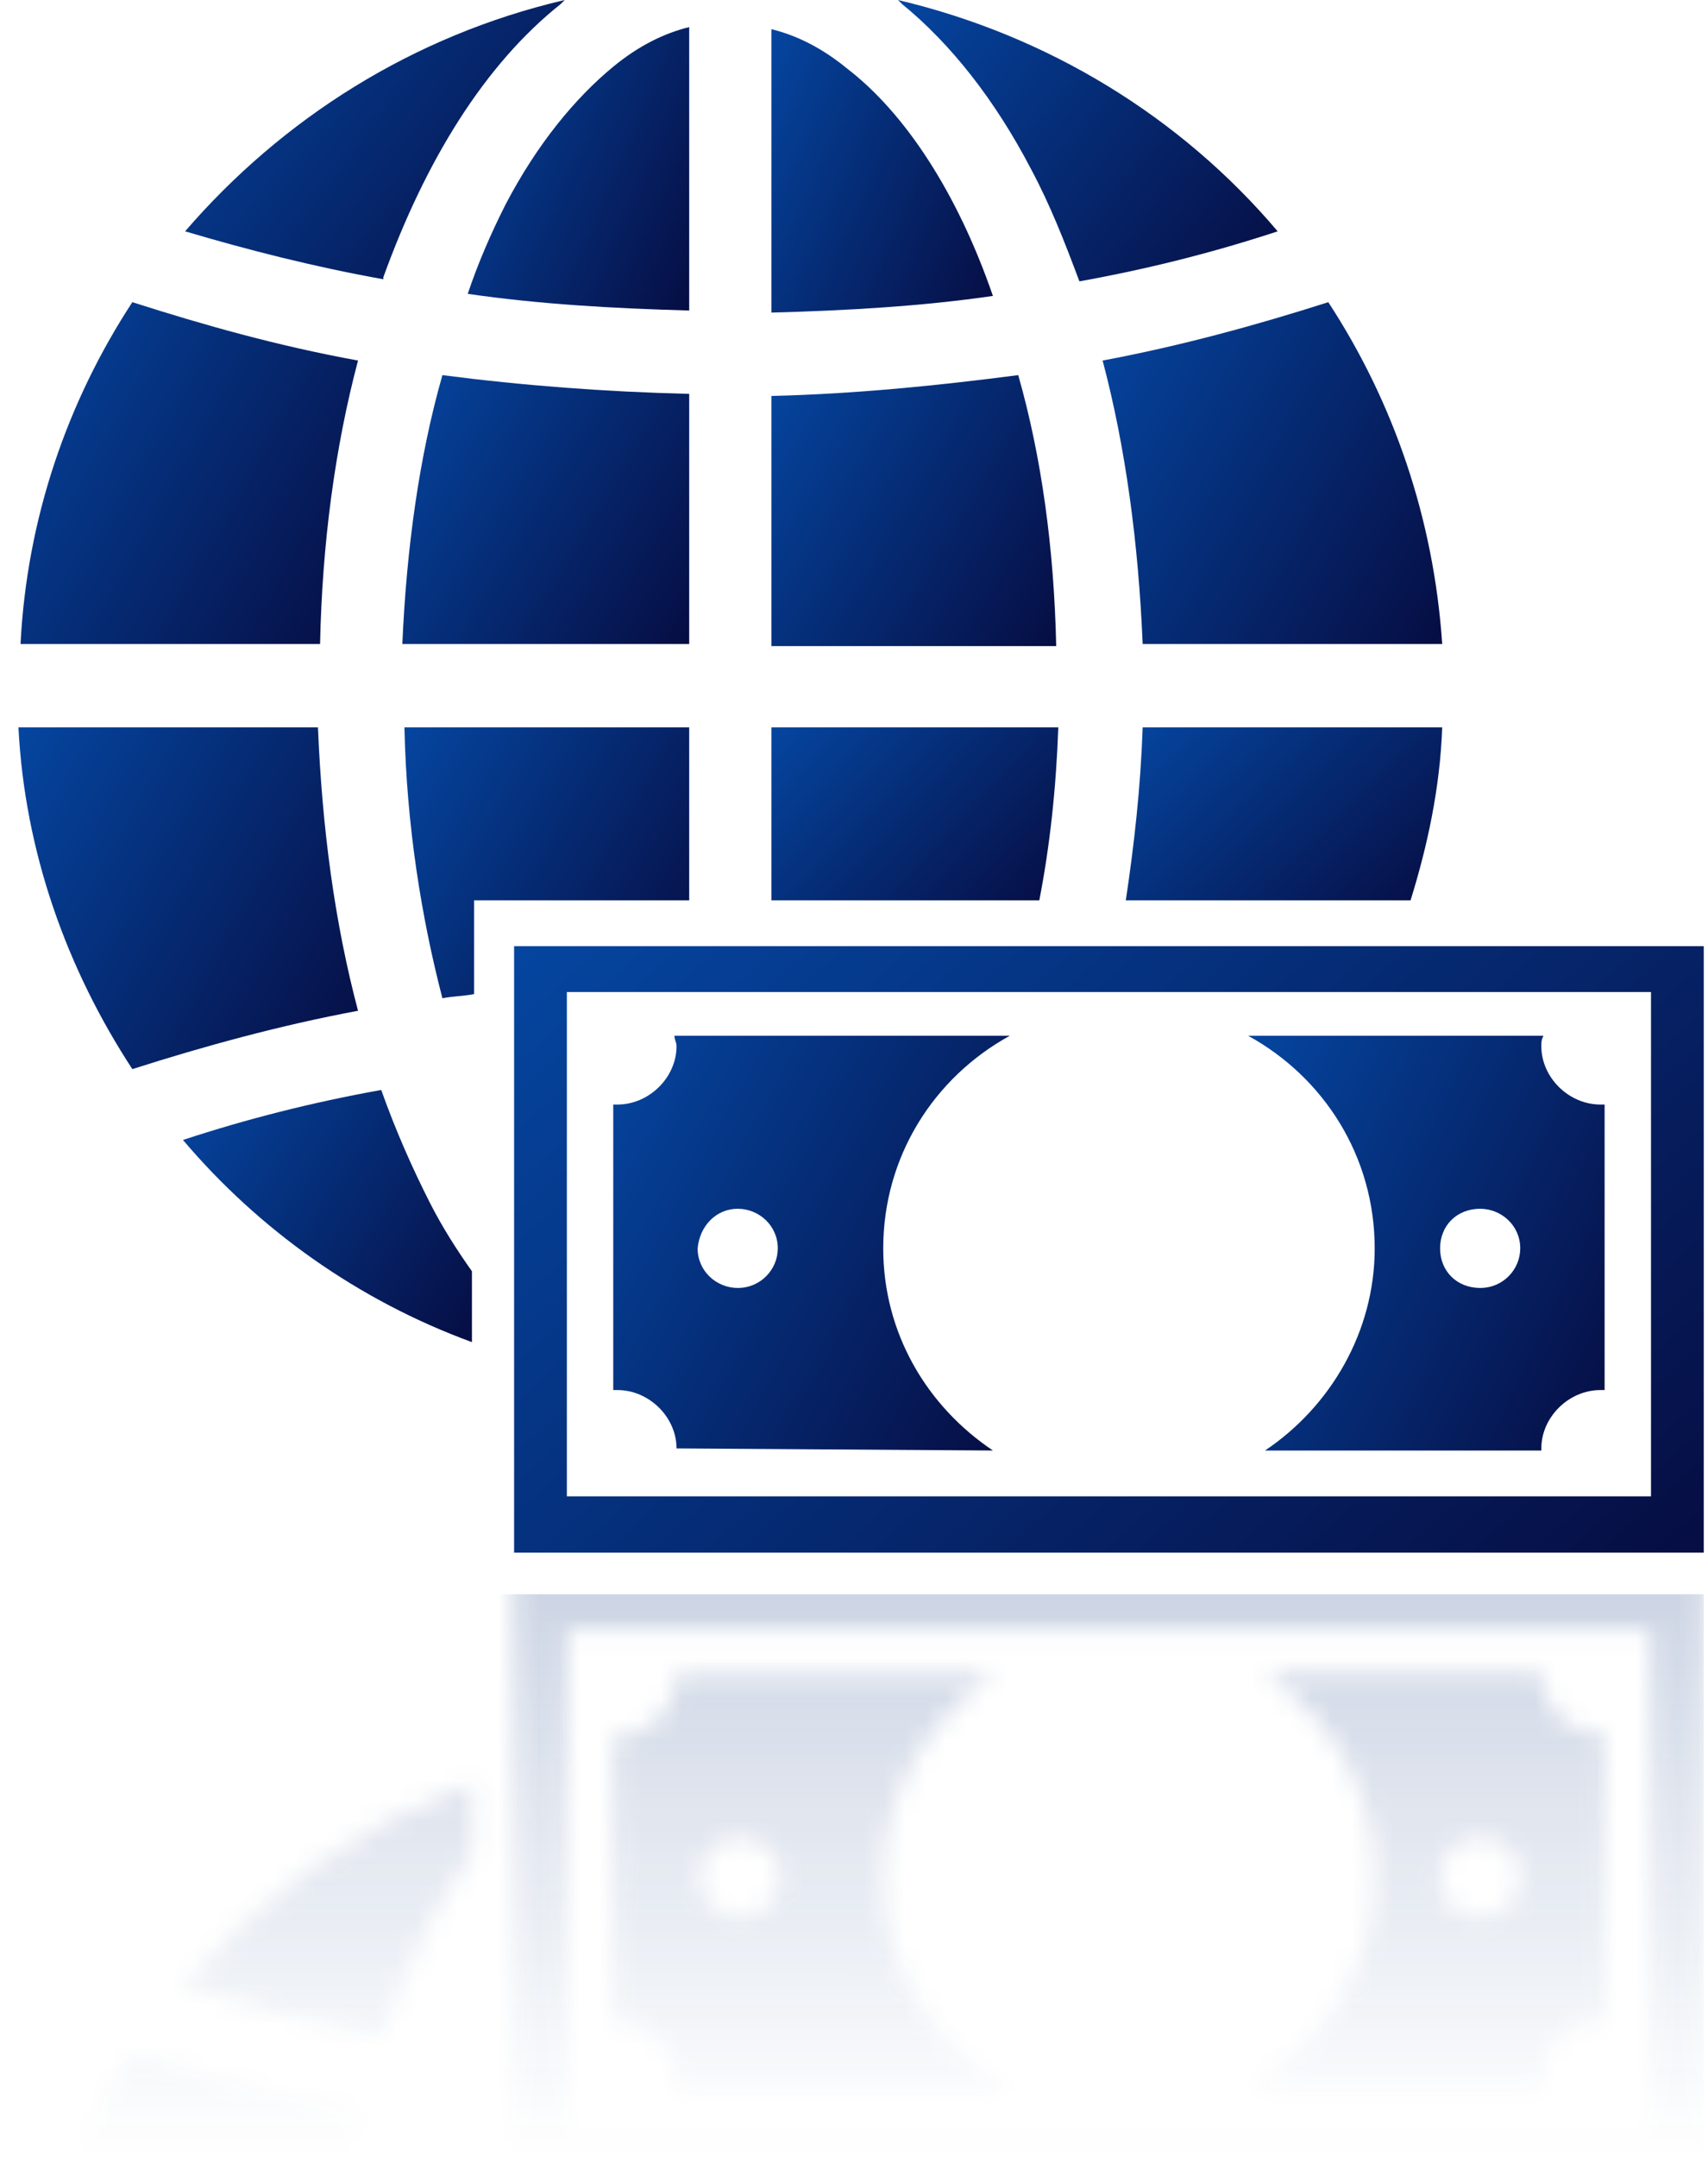
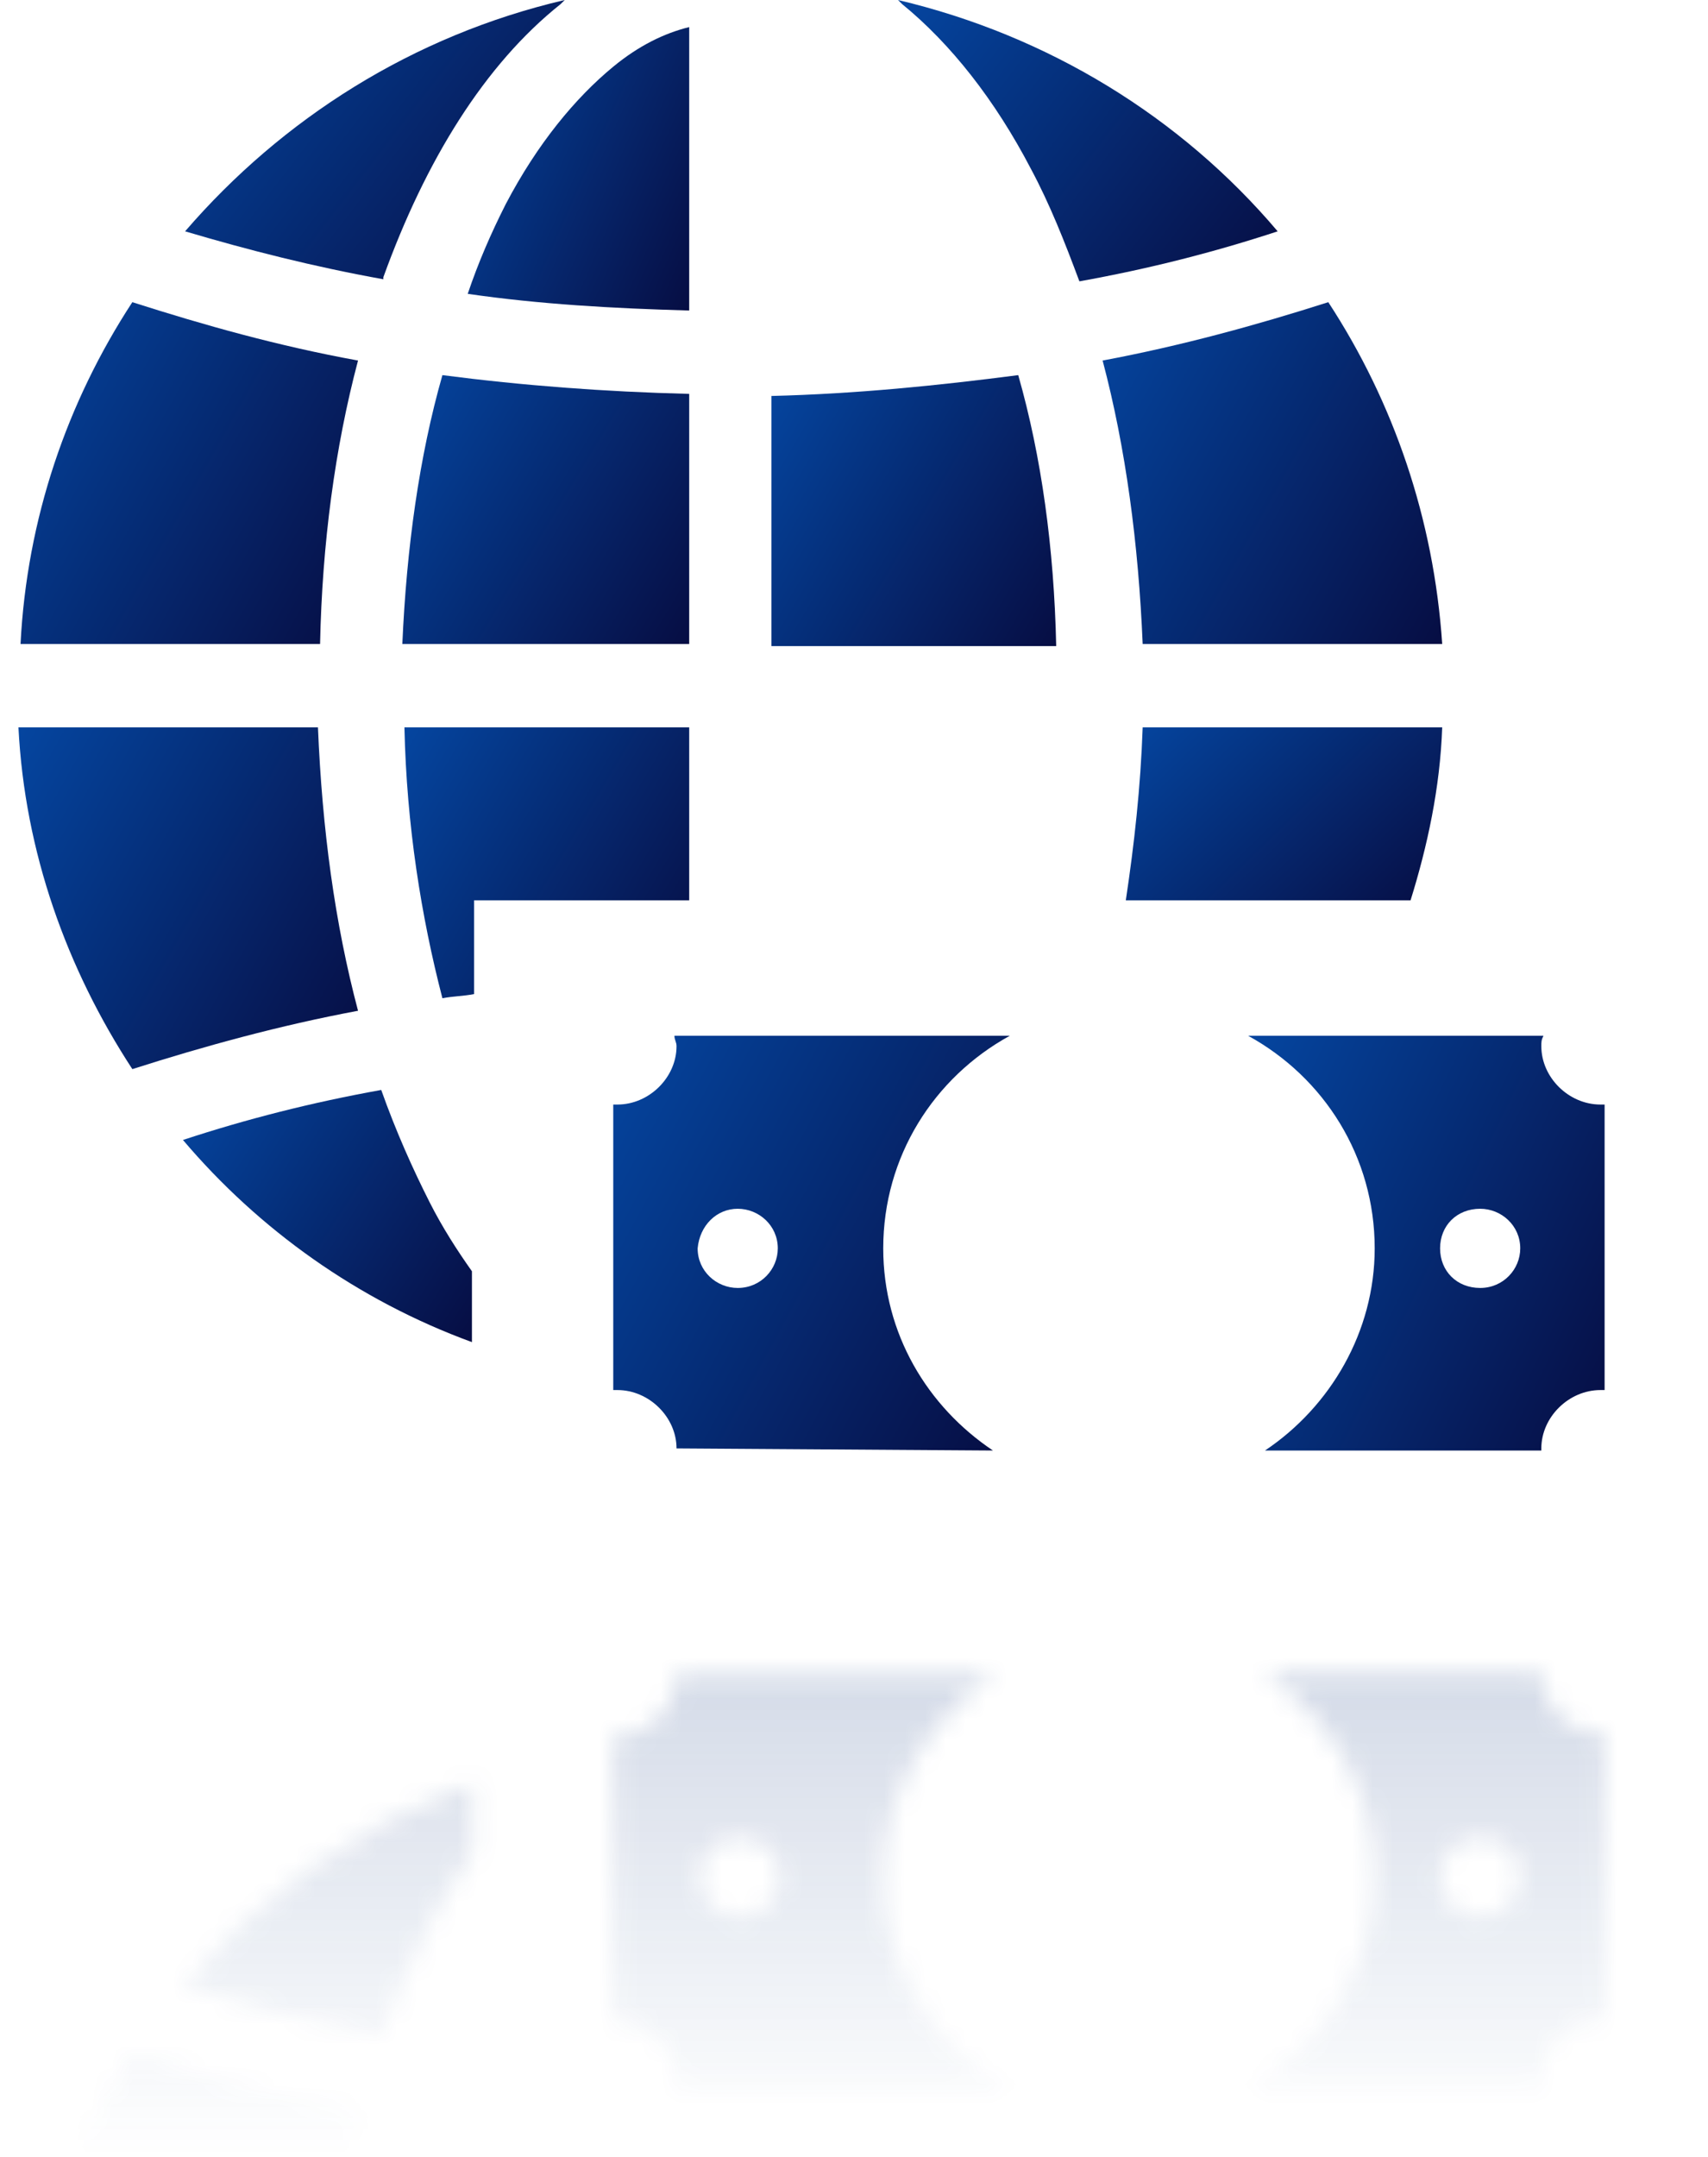
<svg xmlns="http://www.w3.org/2000/svg" width="84" height="106" viewBox="0 0 84 106" fill="none">
-   <path d="M25.284 46.5V76.305H83.791V46.5H25.284ZM81.197 73.539H27.878V48.753H81.197V73.539Z" fill="url(#paint0_linear_223_174)" />
  <path d="M33.272 71.184C33.272 71.184 33.272 71.287 33.272 71.184L48.833 71.287C45.617 69.136 43.438 65.551 43.438 61.352C43.438 56.845 45.928 52.953 49.662 50.904H33.169C33.169 51.109 33.272 51.212 33.272 51.416C33.272 52.953 31.924 54.284 30.368 54.284C30.264 54.284 30.264 54.284 30.16 54.284V68.316C30.264 68.316 30.264 68.316 30.368 68.316C31.924 68.316 33.272 69.648 33.272 71.184ZM36.281 59.406C37.318 59.406 38.252 60.225 38.252 61.352C38.252 62.376 37.422 63.298 36.281 63.298C35.243 63.298 34.31 62.478 34.31 61.352C34.413 60.225 35.243 59.406 36.281 59.406Z" fill="url(#paint1_linear_223_174)" />
  <path d="M67.608 61.352C67.608 65.448 65.43 69.136 62.214 71.287H75.803V71.184C75.803 69.648 77.152 68.316 78.708 68.316C78.812 68.316 78.812 68.316 78.915 68.316V54.284C78.812 54.284 78.812 54.284 78.708 54.284C77.152 54.284 75.803 52.953 75.803 51.416C75.803 51.212 75.803 51.109 75.907 50.904H61.384C65.119 52.953 67.608 56.845 67.608 61.352ZM72.795 59.406C73.832 59.406 74.766 60.225 74.766 61.352C74.766 62.376 73.936 63.298 72.795 63.298C71.654 63.298 70.824 62.478 70.824 61.352C70.824 60.225 71.654 59.406 72.795 59.406Z" fill="url(#paint2_linear_223_174)" />
  <path d="M15.637 35.745H0.907C1.218 41.891 3.293 47.626 6.509 52.543C10.036 51.416 13.77 50.392 17.608 49.675C16.467 45.373 15.845 40.764 15.637 35.745Z" fill="url(#paint3_linear_223_174)" />
  <path d="M17.608 17.719C13.666 17.002 10.035 15.978 6.508 14.851C3.293 19.768 1.322 25.503 1.01 31.649H15.741C15.845 26.732 16.467 22.021 17.608 17.719Z" fill="url(#paint4_linear_223_174)" />
  <path d="M18.749 53.567C15.326 54.182 12.11 55.001 8.998 56.025C12.733 60.429 17.608 63.912 23.21 65.96V62.478C22.484 61.454 21.758 60.327 21.135 59.098C20.305 57.459 19.476 55.615 18.749 53.567Z" fill="url(#paint5_linear_223_174)" />
  <path d="M55.368 44.246H69.372C70.202 41.584 70.824 38.716 70.928 35.745H56.197C56.094 38.716 55.783 41.481 55.368 44.246Z" fill="url(#paint6_linear_223_174)" />
  <path d="M50.699 8.296C51.633 10.037 52.359 11.881 53.085 13.827C56.508 13.213 59.724 12.393 62.836 11.369C58.065 5.736 51.529 1.741 44.164 0C44.268 0.102 44.268 0.102 44.371 0.205C46.757 2.151 48.936 4.916 50.699 8.296Z" fill="url(#paint7_linear_223_174)" />
  <path d="M18.854 13.622C20.928 7.887 23.833 3.175 27.567 0.205C27.671 0.102 27.671 0.102 27.775 0C20.306 1.741 13.874 5.838 9.103 11.369C12.215 12.291 15.43 13.11 18.854 13.725C18.854 13.827 18.854 13.725 18.854 13.622Z" fill="url(#paint8_linear_223_174)" />
  <path d="M56.197 31.649H70.928C70.513 25.503 68.542 19.768 65.326 14.851C61.799 15.978 58.065 17.002 54.227 17.719C55.368 22.021 55.99 26.732 56.197 31.649Z" fill="url(#paint9_linear_223_174)" />
-   <path d="M41.674 3.38C40.429 2.356 39.184 1.741 37.94 1.434V15.363C41.674 15.261 45.305 15.056 48.832 14.544C47.068 9.423 44.475 5.531 41.674 3.38Z" fill="url(#paint10_linear_223_174)" />
  <path d="M33.895 35.745H19.89C19.994 40.559 20.72 45.066 21.758 49.06C22.276 48.958 22.795 48.958 23.314 48.855V44.246H33.895V35.745Z" fill="url(#paint11_linear_223_174)" />
  <path d="M19.787 31.649H33.895V19.358C29.745 19.256 25.7 18.948 21.758 18.436C20.616 22.431 19.994 26.937 19.787 31.649Z" fill="url(#paint12_linear_223_174)" />
  <path d="M23.003 14.441C26.53 14.954 30.16 15.158 33.895 15.261V1.331C32.65 1.639 31.405 2.253 30.16 3.277C28.293 4.814 26.426 7.067 24.87 10.037C24.144 11.471 23.521 12.905 23.003 14.441Z" fill="url(#paint13_linear_223_174)" />
  <path d="M50.077 18.436C46.135 18.948 42.089 19.358 37.94 19.46V31.751H51.944C51.84 26.937 51.218 22.431 50.077 18.436Z" fill="url(#paint14_linear_223_174)" />
-   <path d="M52.047 35.745H37.94V44.246H51.114C51.633 41.584 51.944 38.716 52.047 35.745Z" fill="url(#paint15_linear_223_174)" />
  <mask id="mask0_223_174" style="mask-type:alpha" maskUnits="userSpaceOnUse" x="3" y="77" width="81" height="29">
-     <path d="M83.791 106V77.322H25.284V106H83.791ZM27.878 80.087H81.197V104.873H27.878V80.087Z" fill="url(#paint16_linear_223_174)" />
    <path d="M30.368 85.311C30.264 85.311 30.264 85.311 30.16 85.311V99.342C30.264 99.342 30.264 99.342 30.368 99.342C31.924 99.342 33.272 100.674 33.272 102.21C33.272 102.415 33.272 102.518 33.169 102.722H49.662C45.928 100.674 43.438 96.782 43.438 92.275C43.438 88.178 45.617 84.491 48.833 82.34H33.272V82.443C33.272 83.979 31.924 85.311 30.368 85.311ZM34.413 92.275C34.413 91.251 35.243 90.329 36.385 90.329C37.422 90.329 38.355 91.149 38.355 92.275C38.355 93.299 37.526 94.221 36.385 94.221C35.243 94.221 34.413 93.299 34.413 92.275Z" fill="url(#paint17_linear_223_174)" />
    <path d="M61.384 102.62H75.907C75.907 102.415 75.803 102.313 75.803 102.108C75.803 100.572 77.151 99.24 78.707 99.24C78.811 99.24 78.811 99.24 78.915 99.24V85.208C78.811 85.208 78.811 85.208 78.707 85.208C77.151 85.208 75.803 83.876 75.803 82.34V82.238H62.214C65.429 84.389 67.608 87.974 67.608 92.173C67.608 96.679 65.118 100.572 61.384 102.62ZM70.824 92.275C70.824 91.251 71.653 90.329 72.795 90.329C73.936 90.329 74.766 91.149 74.766 92.275C74.766 93.299 73.936 94.221 72.795 94.221C71.653 94.221 70.824 93.299 70.824 92.275Z" fill="url(#paint18_linear_223_174)" />
    <path d="M17.09 106C17.297 105.283 17.401 104.566 17.608 103.849C13.666 103.132 10.036 102.108 6.509 100.981C5.471 102.518 4.538 104.259 3.812 106H17.09Z" fill="url(#paint19_linear_223_174)" />
    <path d="M18.749 100.06C15.326 99.445 12.11 98.626 8.998 97.602C12.733 93.197 17.608 89.715 23.21 87.666V91.149C22.484 92.173 21.758 93.3 21.135 94.529C20.305 96.168 19.476 98.011 18.749 100.06Z" fill="url(#paint20_linear_223_174)" />
  </mask>
  <g mask="url(#mask0_223_174)">
    <rect x="0.907" y="78.348" width="82.884" height="27.652" fill="url(#paint21_linear_223_174)" fill-opacity="0.2" />
  </g>
  <defs>
    <linearGradient id="paint0_linear_223_174" x1="26.645" y1="46.034" x2="68.963" y2="93.057" gradientUnits="userSpaceOnUse">
      <stop stop-color="#05459F" />
      <stop offset="1" stop-color="#060B3F" />
    </linearGradient>
    <linearGradient id="paint1_linear_223_174" x1="30.614" y1="50.586" x2="54.987" y2="63.787" gradientUnits="userSpaceOnUse">
      <stop stop-color="#05459F" />
      <stop offset="1" stop-color="#060B3F" />
    </linearGradient>
    <linearGradient id="paint2_linear_223_174" x1="61.792" y1="50.586" x2="84.699" y2="61.739" gradientUnits="userSpaceOnUse">
      <stop stop-color="#05459F" />
      <stop offset="1" stop-color="#060B3F" />
    </linearGradient>
    <linearGradient id="paint3_linear_223_174" x1="1.295" y1="35.483" x2="21.797" y2="47.022" gradientUnits="userSpaceOnUse">
      <stop stop-color="#05459F" />
      <stop offset="1" stop-color="#060B3F" />
    </linearGradient>
    <linearGradient id="paint4_linear_223_174" x1="1.396" y1="14.589" x2="21.831" y2="26.019" gradientUnits="userSpaceOnUse">
      <stop stop-color="#05459F" />
      <stop offset="1" stop-color="#060B3F" />
    </linearGradient>
    <linearGradient id="paint5_linear_223_174" x1="9.329" y1="53.373" x2="25.49" y2="63.864" gradientUnits="userSpaceOnUse">
      <stop stop-color="#05459F" />
      <stop offset="1" stop-color="#060B3F" />
    </linearGradient>
    <linearGradient id="paint6_linear_223_174" x1="55.73" y1="35.612" x2="67.859" y2="48.18" gradientUnits="userSpaceOnUse">
      <stop stop-color="#05459F" />
      <stop offset="1" stop-color="#060B3F" />
    </linearGradient>
    <linearGradient id="paint7_linear_223_174" x1="44.598" y1="-0.216" x2="63.648" y2="14.346" gradientUnits="userSpaceOnUse">
      <stop stop-color="#05459F" />
      <stop offset="1" stop-color="#060B3F" />
    </linearGradient>
    <linearGradient id="paint8_linear_223_174" x1="9.537" y1="-0.215" x2="28.526" y2="14.364" gradientUnits="userSpaceOnUse">
      <stop stop-color="#05459F" />
      <stop offset="1" stop-color="#060B3F" />
    </linearGradient>
    <linearGradient id="paint9_linear_223_174" x1="54.615" y1="14.589" x2="75.116" y2="26.128" gradientUnits="userSpaceOnUse">
      <stop stop-color="#05459F" />
      <stop offset="1" stop-color="#060B3F" />
    </linearGradient>
    <linearGradient id="paint10_linear_223_174" x1="38.193" y1="1.216" x2="52.915" y2="7.732" gradientUnits="userSpaceOnUse">
      <stop stop-color="#05459F" />
      <stop offset="1" stop-color="#060B3F" />
    </linearGradient>
    <linearGradient id="paint11_linear_223_174" x1="20.216" y1="35.537" x2="36.928" y2="45.487" gradientUnits="userSpaceOnUse">
      <stop stop-color="#05459F" />
      <stop offset="1" stop-color="#060B3F" />
    </linearGradient>
    <linearGradient id="paint12_linear_223_174" x1="20.115" y1="18.23" x2="36.817" y2="28.325" gradientUnits="userSpaceOnUse">
      <stop stop-color="#05459F" />
      <stop offset="1" stop-color="#060B3F" />
    </linearGradient>
    <linearGradient id="paint13_linear_223_174" x1="23.256" y1="1.113" x2="37.978" y2="7.63" gradientUnits="userSpaceOnUse">
      <stop stop-color="#05459F" />
      <stop offset="1" stop-color="#060B3F" />
    </linearGradient>
    <linearGradient id="paint14_linear_223_174" x1="38.265" y1="18.228" x2="54.978" y2="28.178" gradientUnits="userSpaceOnUse">
      <stop stop-color="#05459F" />
      <stop offset="1" stop-color="#060B3F" />
    </linearGradient>
    <linearGradient id="paint15_linear_223_174" x1="38.268" y1="35.612" x2="50.381" y2="46.992" gradientUnits="userSpaceOnUse">
      <stop stop-color="#05459F" />
      <stop offset="1" stop-color="#060B3F" />
    </linearGradient>
    <linearGradient id="paint16_linear_223_174" x1="54.554" y1="99.138" x2="54.554" y2="25.722" gradientUnits="userSpaceOnUse">
      <stop stop-color="#231F20" />
      <stop offset="1" stop-color="#363636" />
    </linearGradient>
    <linearGradient id="paint17_linear_223_174" x1="39.937" y1="99.138" x2="39.937" y2="25.722" gradientUnits="userSpaceOnUse">
      <stop stop-color="#231F20" />
      <stop offset="1" stop-color="#363636" />
    </linearGradient>
    <linearGradient id="paint18_linear_223_174" x1="70.178" y1="99.138" x2="70.178" y2="25.722" gradientUnits="userSpaceOnUse">
      <stop stop-color="#231F20" />
      <stop offset="1" stop-color="#363636" />
    </linearGradient>
    <linearGradient id="paint19_linear_223_174" x1="10.697" y1="99.138" x2="10.697" y2="25.722" gradientUnits="userSpaceOnUse">
      <stop stop-color="#231F20" />
      <stop offset="1" stop-color="#363636" />
    </linearGradient>
    <linearGradient id="paint20_linear_223_174" x1="16.14" y1="99.138" x2="16.14" y2="25.723" gradientUnits="userSpaceOnUse">
      <stop stop-color="#231F20" />
      <stop offset="1" stop-color="#363636" />
    </linearGradient>
    <linearGradient id="paint21_linear_223_174" x1="42.349" y1="106" x2="42.351" y2="78.348" gradientUnits="userSpaceOnUse">
      <stop stop-color="#052E79" stop-opacity="0" />
      <stop offset="1" stop-color="#052E79" />
    </linearGradient>
  </defs>
</svg>